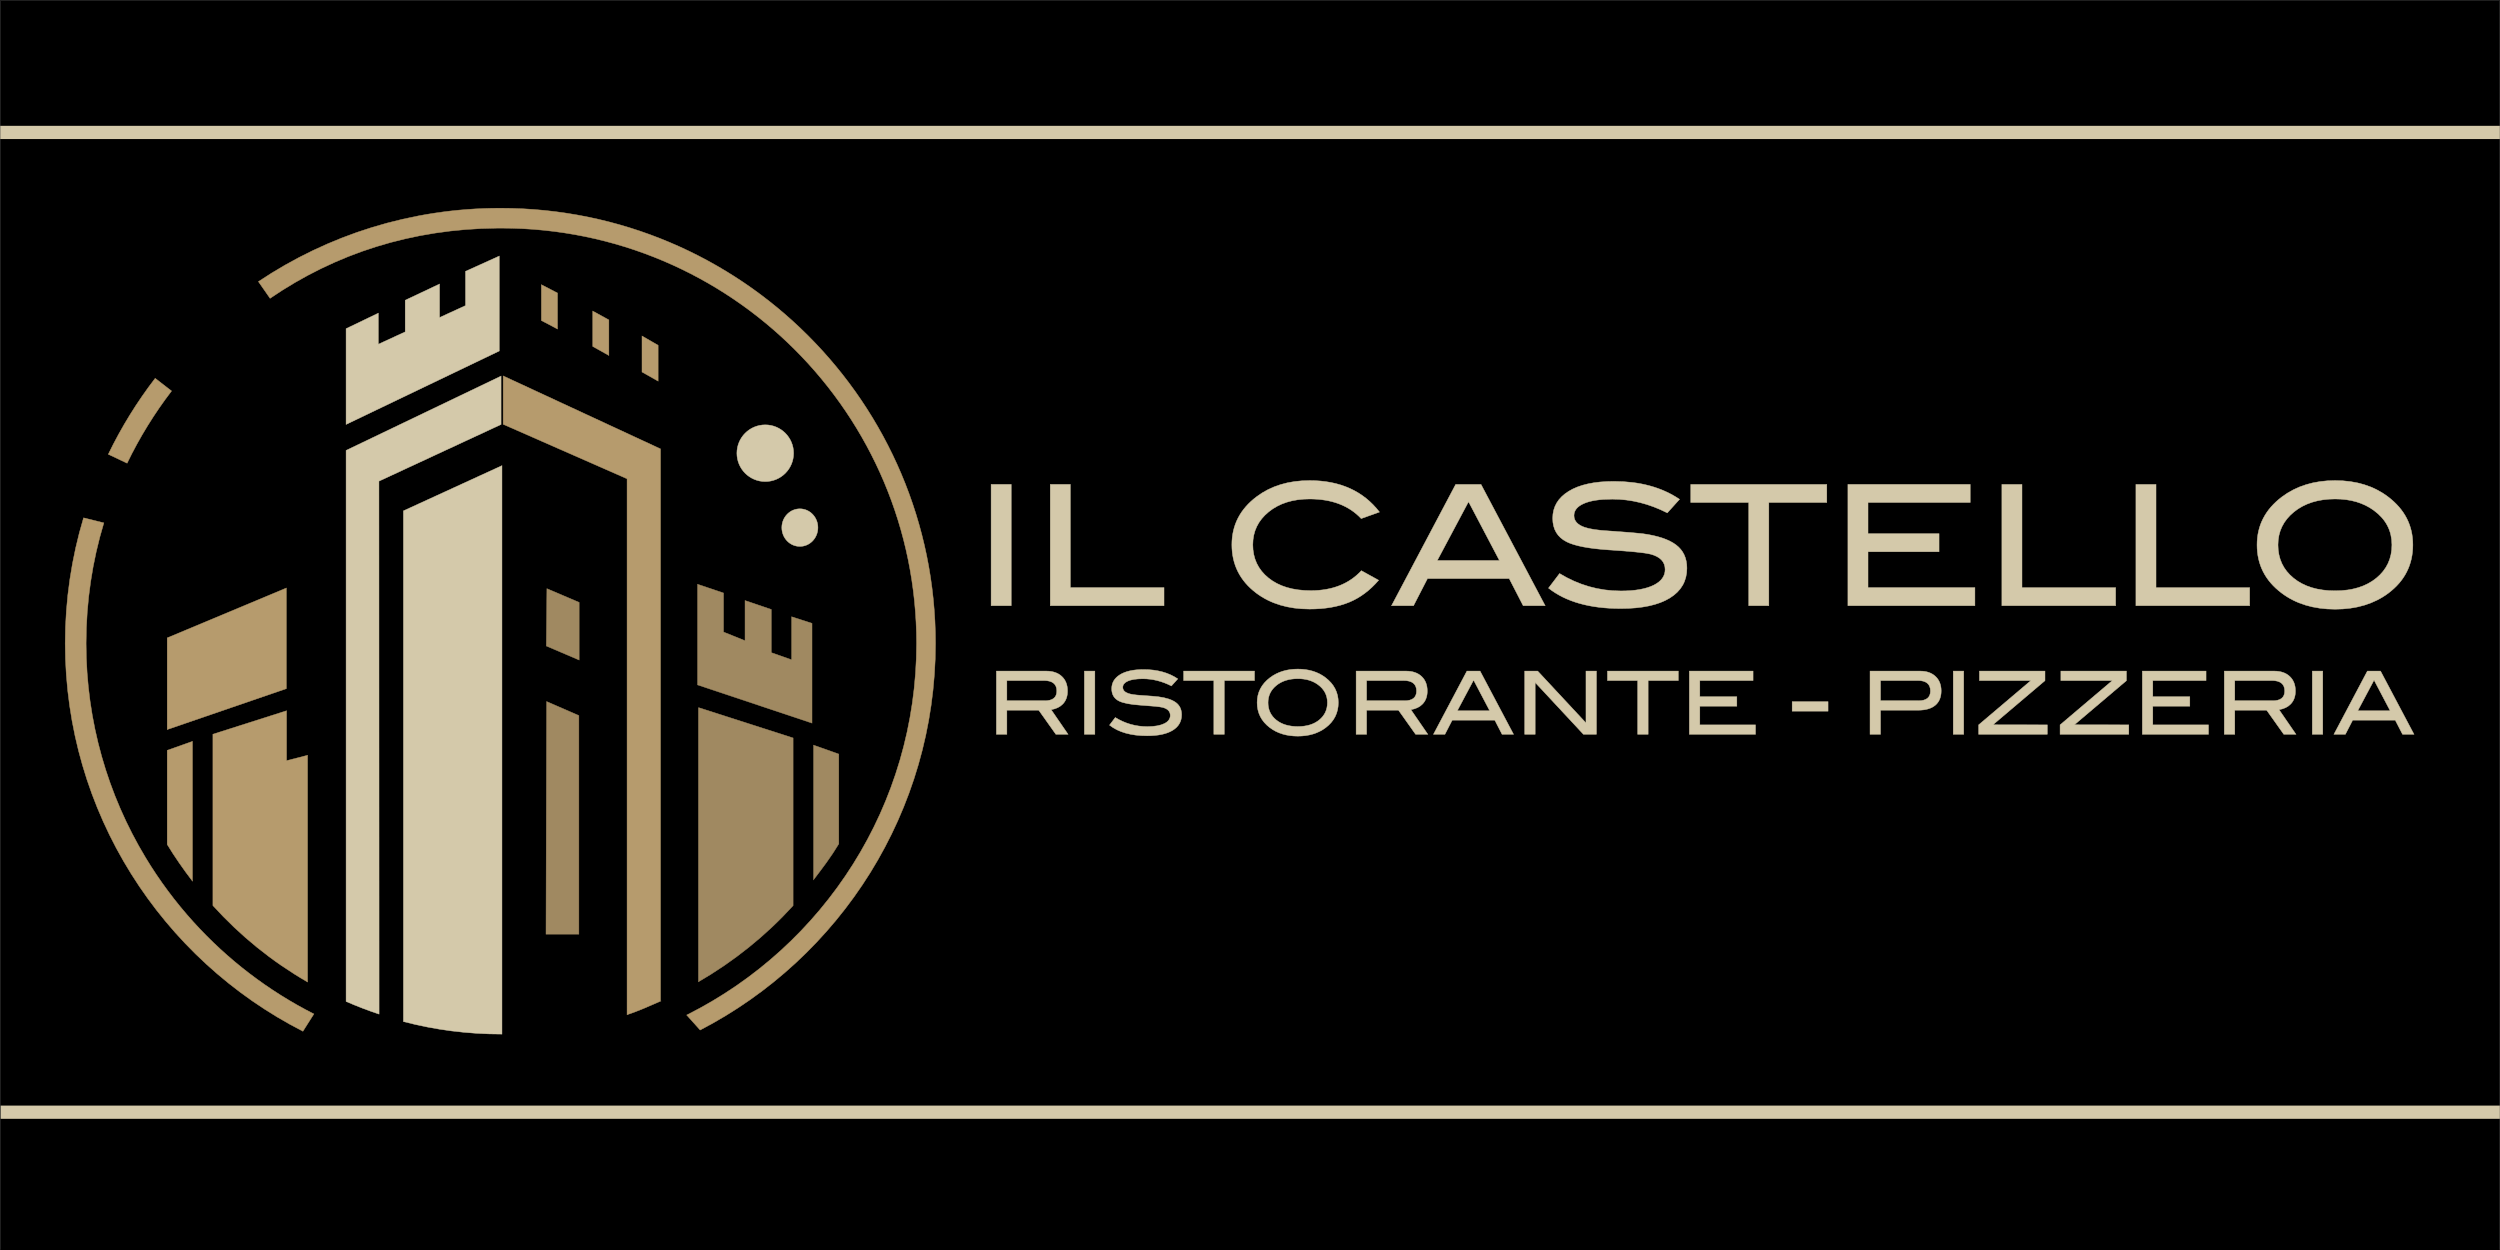
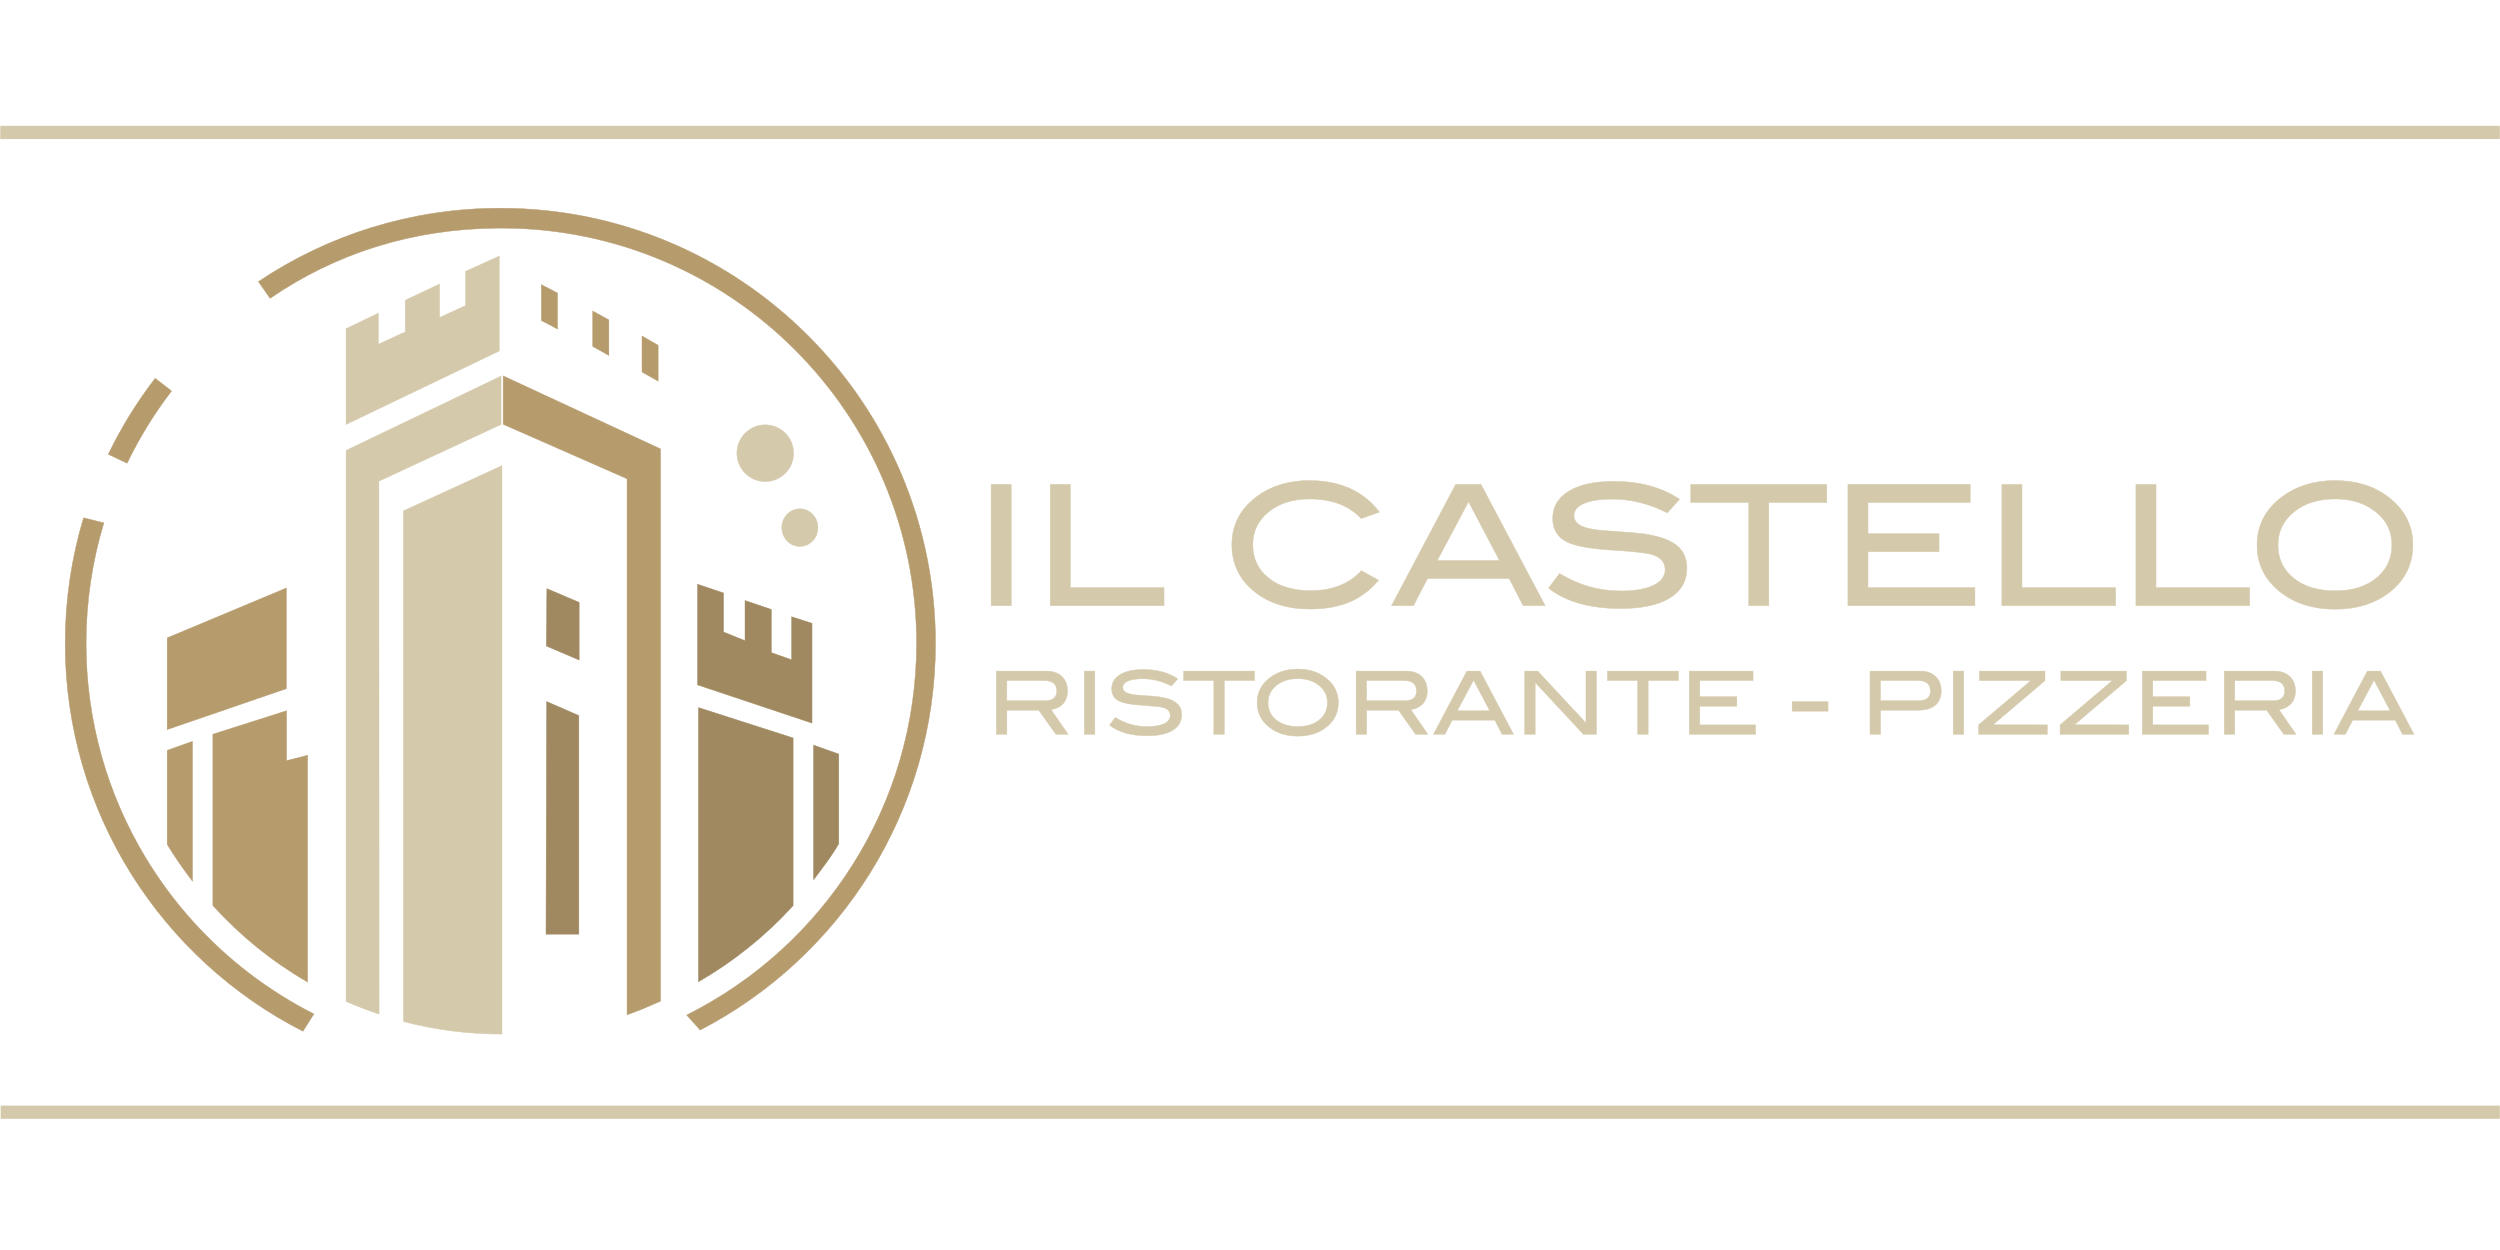
<svg xmlns="http://www.w3.org/2000/svg" version="1.1" id="Livello_1" x="0px" y="0px" viewBox="0 0 5670.29 2835.65" style="enable-background:new 0 0 5670.29 2835.65;" xml:space="preserve">
  <style type="text/css">
	.st0{stroke:#000000;stroke-miterlimit:10;}
	.st1{fill:#D4C9AA;stroke:#D4C9AA;stroke-miterlimit:10;}
	.st2{fill:#B69B6D;stroke:#B69B6D;stroke-miterlimit:10;}
	.st3{fill:#A08961;stroke:#A08961;stroke-miterlimit:10;}
	.st4{fill:none;stroke:#070809;stroke-miterlimit:10;}
	.st5{fill:#D4C9AA;stroke:#D4C9AA;stroke-width:30;stroke-miterlimit:10;}
</style>
-   <rect x="0.5" y="0.5" class="st0" width="5669.29" height="2834.65" />
  <g>
    <path class="st1" d="M2293.56,1373.78h-45.6v-275.12h45.6V1373.78z" />
    <path class="st1" d="M2640.12,1373.78H2382.1v-275.12h45.6v234.08h212.42V1373.78z" />
    <path class="st1" d="M3128.79,1161.36l-41.42,14.82c-27.87-29.64-66.88-44.46-117.04-44.46c-38,0-68.97,9.76-92.91,29.26   c-23.94,19.51-35.91,44.33-35.91,74.48c0,31.16,11.84,56.31,35.53,75.43c23.68,19.13,55.67,28.69,95.95,28.69   c48.64,0,86.89-15.07,114.76-45.22l39.14,21.66c-19.76,23.06-42.12,39.71-67.07,49.97c-24.96,10.26-54.79,15.39-89.49,15.39   c-48.64,0-89.05-12.16-121.22-36.48c-36.74-27.86-55.1-64.34-55.1-109.44c0-44.33,18.62-80.56,55.86-108.68   c32.42-24.57,72.58-36.86,120.46-36.86C3039.24,1089.92,3092.06,1113.73,3128.79,1161.36z" />
    <path class="st1" d="M3504.61,1373.78h-49.88l-31.71-61.56h-185.3l-31.71,61.56h-49.87l145.54-275.12h57.38L3504.61,1373.78z    M3400.89,1271.18l-70.08-133.3l-70.94,133.3H3400.89z" />
    <path class="st1" d="M3781.63,1163.26c-40.79-20.77-82.34-31.16-124.64-31.16c-28.12,0-49.66,3.3-64.6,9.88   c-14.95,6.59-22.42,15.71-22.42,27.36c0,12.16,7.98,21.03,23.94,26.6c11.4,4.06,30.02,6.84,55.86,8.36   c38,2.54,63.08,4.56,75.24,6.08c34.45,4.56,59.91,13.05,76.38,25.46c16.46,12.42,24.7,30.02,24.7,52.82   c0,29.14-12.92,51.68-38.76,67.64c-25.84,15.96-62.96,23.94-111.34,23.94c-70.17,0-124.77-15.45-163.78-46.36l25.08-33.06   c43.06,26.35,89.42,39.52,139.08,39.52c32.17,0,57.12-4.43,74.86-13.3c16.97-8.61,25.46-20.39,25.46-35.34   c0-17.48-11.15-29.13-33.44-34.96c-11.66-3.04-43.07-6.2-94.24-9.5c-45.35-3.04-77.14-9.12-95.38-18.24   c-21.28-10.64-31.92-28.5-31.92-53.58c0-25.84,12.09-46.23,36.29-61.18c24.19-14.94,58.33-22.42,102.41-22.42   c59.28,0,108.93,13.56,148.96,40.66L3781.63,1163.26z" />
    <path class="st1" d="M4143.4,1139.7h-131.48v234.08h-45.6V1139.7h-131.48v-41.04h308.56V1139.7z" />
    <path class="st1" d="M4479.31,1373.78h-288.04v-275.12h277.4v41.04h-231.8v70.68h161.12v41.04h-161.12v81.32h242.44V1373.78z" />
    <path class="st1" d="M4798.51,1373.78h-258.02v-275.12h45.6v234.08h212.42V1373.78z" />
    <path class="st1" d="M5102.51,1373.78h-258.02v-275.12h45.6v234.08h212.42V1373.78z" />
    <path class="st1" d="M5472.64,1235.84c0,45.1-18.5,81.58-55.48,109.44c-32.43,24.32-72.71,36.48-120.84,36.48   c-48.64,0-89.18-12.28-121.6-36.86c-36.99-27.86-55.48-64.22-55.48-109.06c0-44.08,18.75-80.3,56.24-108.68   c32.93-24.82,73.21-37.24,120.84-37.24c47.88,0,88.03,12.42,120.46,37.24C5454.02,1155.53,5472.64,1191.76,5472.64,1235.84z    M5425.14,1235.84c0-32.17-13.68-58.26-41.04-78.28c-23.56-17.22-52.82-25.84-87.78-25.84c-38.26,0-69.42,9.82-93.48,29.45   c-24.07,19.64-36.1,44.53-36.1,74.67c0,31.16,11.78,56.31,35.34,75.43c23.56,19.13,54.97,28.69,94.24,28.69   c39.01,0,70.23-9.62,93.67-28.88C5413.41,1291.83,5425.14,1266.75,5425.14,1235.84z" />
  </g>
  <g>
    <path class="st1" d="M2422.45,1665.46h-27.64l-38.79-54.65h-72.36v54.65h-23.76V1522.1h113.06c15.05,0,26.86,4.06,35.44,12.18   c8.58,8.12,12.87,19.11,12.87,32.97c0,12.15-3.5,21.91-10.49,29.3c-6.47,6.86-15.38,11.22-26.73,13.07L2422.45,1665.46z    M2369.39,1589.42c18.35,0,27.52-7.39,27.52-22.17c0-15.84-9.9-23.77-29.7-23.77h-83.56v45.94H2369.39z" />
    <path class="st1" d="M2483.24,1665.46h-23.76V1522.1h23.76V1665.46z" />
    <path class="st1" d="M2656.88,1555.76c-21.25-10.82-42.9-16.24-64.94-16.24c-14.65,0-25.87,1.72-33.66,5.15   c-7.79,3.43-11.68,8.19-11.68,14.26c0,6.34,4.16,10.96,12.47,13.86c5.94,2.11,15.64,3.56,29.11,4.36   c19.8,1.32,32.87,2.38,39.2,3.17c17.95,2.38,31.22,6.8,39.8,13.27c8.58,6.47,12.87,15.64,12.87,27.52   c0,15.18-6.73,26.93-20.2,35.24c-13.46,8.32-32.8,12.47-58.01,12.47c-36.56,0-65.01-8.05-85.34-24.16l13.07-17.23   c22.44,13.73,46.59,20.59,72.47,20.59c16.76,0,29.77-2.31,39.01-6.93c8.84-4.49,13.27-10.62,13.27-18.41   c0-9.11-5.81-15.18-17.42-18.22c-6.07-1.58-22.44-3.23-49.1-4.95c-23.63-1.58-40.19-4.75-49.7-9.5   c-11.09-5.54-16.63-14.85-16.63-27.92c0-13.46,6.3-24.09,18.91-31.88c12.6-7.79,30.39-11.68,53.36-11.68   c30.89,0,56.76,7.06,77.62,21.19L2656.88,1555.76z" />
    <path class="st1" d="M2845.38,1543.49h-68.51v121.97h-23.76v-121.97h-68.51v-21.38h160.78V1543.49z" />
    <path class="st1" d="M3035.46,1593.58c0,23.5-9.64,42.5-28.91,57.02c-16.9,12.67-37.89,19.01-62.96,19.01   c-25.34,0-46.46-6.4-63.36-19.21c-19.27-14.52-28.91-33.46-28.91-56.83c0-22.97,9.77-41.84,29.3-56.63   c17.16-12.93,38.15-19.4,62.96-19.4c24.95,0,45.87,6.47,62.77,19.4C3025.76,1551.74,3035.46,1570.61,3035.46,1593.58z    M3010.71,1593.58c0-16.76-7.13-30.36-21.38-40.79c-12.28-8.97-27.52-13.46-45.74-13.46c-19.93,0-36.17,5.12-48.71,15.35   c-12.54,10.23-18.81,23.2-18.81,38.91c0,16.24,6.14,29.34,18.41,39.3c12.28,9.97,28.64,14.95,49.1,14.95   c20.33,0,36.6-5.01,48.81-15.05C3004.6,1622.76,3010.71,1609.69,3010.71,1593.58z" />
    <path class="st1" d="M3238.41,1665.46h-27.64l-38.79-54.65h-72.36v54.65h-23.76V1522.1h113.06c15.05,0,26.86,4.06,35.44,12.18   c8.58,8.12,12.87,19.11,12.87,32.97c0,12.15-3.5,21.91-10.49,29.3c-6.47,6.86-15.38,11.22-26.73,13.07L3238.41,1665.46z    M3185.35,1589.42c18.35,0,27.52-7.39,27.52-22.17c0-15.84-9.9-23.77-29.7-23.77h-83.56v45.94H3185.35z" />
    <path class="st1" d="M3432.85,1665.46h-25.99l-16.52-32.08h-96.55l-16.52,32.08h-25.98l75.83-143.35h29.9L3432.85,1665.46z    M3378.8,1612l-36.52-69.45l-36.96,69.45H3378.8z" />
    <path class="st1" d="M3620.94,1665.46h-29.56l-109.44-117.55v117.55h-23.76V1522.1h29.5l109.49,117.62V1522.1h23.76V1665.46z" />
-     <path class="st1" d="M3806.67,1543.49h-68.51v121.97h-23.76v-121.97h-68.51v-21.38h160.78V1543.49z" />
+     <path class="st1" d="M3806.67,1543.49h-68.51v121.97h-23.76v-121.97h-68.51v-21.38h160.78z" />
    <path class="st1" d="M3981.7,1665.46h-150.08V1522.1h144.54v21.38h-120.78v36.83h83.95v21.38h-83.95v42.37h126.32V1665.46z" />
    <path class="st1" d="M4146.23,1612.99h-81.38v-21.58h81.38V1612.99z" />
    <path class="st1" d="M4355.12,1522.1c14.65,0,26.27,4.06,34.85,12.18c8.58,8.12,12.87,18.98,12.87,32.57   c0,14.26-4.46,25.15-13.37,32.67c-8.91,7.52-21.88,11.29-38.91,11.29h-85.34v54.65h-23.76V1522.1H4355.12z M4350.96,1589.42   c18.35,0,27.52-7.39,27.52-22.17c0-15.84-9.7-23.77-29.11-23.77h-84.15v45.94H4350.96z" />
    <path class="st1" d="M4453.92,1665.46h-23.76V1522.1h23.76V1665.46z" />
    <path class="st1" d="M4643.6,1665.46h-155.83v-21.38l118.41-100.39h-116.63v-21.58h148.7v21.65l-118.1,100.12l123.44,0.2V1665.46z" />
    <path class="st1" d="M4828.33,1665.46h-155.83v-21.38l118.41-100.39h-116.63v-21.58h148.7v21.65l-118.1,100.12l123.44,0.2V1665.46z   " />
    <path class="st1" d="M5009.11,1665.46h-150.08V1522.1h144.54v21.38h-120.78v36.83h83.95v21.38h-83.95v42.37h126.32V1665.46z" />
    <path class="st1" d="M5207.5,1665.46h-27.64l-38.79-54.65h-72.36v54.65h-23.76V1522.1H5158c15.05,0,26.86,4.06,35.44,12.18   c8.58,8.12,12.87,19.11,12.87,32.97c0,12.15-3.5,21.91-10.49,29.3c-6.47,6.86-15.38,11.22-26.73,13.07L5207.5,1665.46z    M5154.44,1589.42c18.35,0,27.52-7.39,27.52-22.17c0-15.84-9.9-23.77-29.7-23.77h-83.56v45.94H5154.44z" />
    <path class="st1" d="M5268.29,1665.46h-23.76V1522.1h23.76V1665.46z" />
    <path class="st1" d="M5475.2,1665.46h-25.99l-16.52-32.08h-96.55l-16.52,32.08h-25.98l75.83-143.35h29.9L5475.2,1665.46z    M5421.15,1612l-36.52-69.45l-36.96,69.45H5421.15z" />
  </g>
  <path class="st1" d="M1138.5,2345.47c-77.88,0-151.49-9.58-223.48-28.39l-0.02-0.08V1158.67l223.5-102.56V2345.47z" />
  <polygon class="st2" points="649.51,1333.67 379.27,1446.78 379.27,1654.68 649.51,1561.91 " />
  <polygon class="st3" points="1841.72,1413.78 1841.72,1640.08 1582.14,1553.39 1582.14,1325.14 1641.06,1345.03 1641.06,1433.51   1689.83,1453.15 1689.83,1362.08 1749.43,1382.34 1749.43,1480.24 1795.48,1496.49 1795.48,1398.86 " />
  <path class="st4" d="M1063.45,570.34" />
  <polygon class="st1" points="1132.41,580.75 1132.41,796.03 784.96,962.64 784.96,745.44 858.11,710.26 858.11,780.79   919.06,752.68 919.06,680.95 996.95,644.17 996.95,720.18 1055.88,693.09 1055.88,615.39 " />
  <polygon class="st2" points="1227.9,645.68 1227.9,726.95 1264.48,746.26 1264.48,664.64 " />
  <polygon class="st2" points="1344.4,705.52 1344.4,785.77 1380.97,806.2 1380.97,725.6 " />
  <polygon class="st2" points="1456.15,762.07 1456.15,843.78 1492.72,864.44 1492.72,783.17 " />
  <polygon class="st3" points="1238.42,2118.76 1312.92,2118.76 1312.92,1622.99 1239.77,1591.16 " />
  <polygon class="st3" points="1239.1,1465.19 1313.6,1497.02 1313.6,1366.3 1240.45,1335.15 " />
  <path class="st1" d="M859.72,2300.15c-25.4-8.45-50.29-18.01-74.61-28.63l-0.14-0.19V1021.57l351.51-168.59V962.7l-277.01,128.62  l0.32,1208.8L859.72,2300.15z" />
  <path class="st2" d="M1498.14,2270.76c-24.82,10.92-49.91,22.14-75.86,30.79V1085.91l-281.02-123.57V852.62l356.87,165.56V2270.76z" />
  <ellipse class="st1" cx="1814.19" cy="1196.69" rx="40.93" ry="42.64" />
  <path class="st2" d="M436.5,1998.45c-20.07-26.16-40.12-54.82-57.23-83.17v-213.45l57.23-20.31V1998.45z" />
  <path class="st2" d="M697.59,2227.33c-80.9-46.63-152.44-104.67-214.7-173.45v-388.62l167.03-53.21v113.21l47.67-12.19V2227.33z" />
  <path class="st3" d="M1798.85,2054.06c-61.82,68.06-134.57,126.49-214.7,172.77v-621.45l0.86-0.27l213.84,68.67V2054.06z" />
  <path class="st3" d="M1902.48,1913.97c-17.5,29.36-36.57,54.32-57.23,81.37v-305.3l57.23,20.31V1913.97z" />
  <circle class="st1" cx="1735.67" cy="1027.91" r="64.31" />
  <path class="st2" d="M288.28,1050.59c28.05-58.16,61.9-113,100.81-163.77l-37.13-28.75c-41.05,53.39-76.77,111.09-106.34,172.31  L288.28,1050.59z" />
  <path class="st2" d="M438.61,2091c-40.59-44.84-76.92-93.61-108.35-145.67c-85.69-141.91-134.99-308.26-134.99-486.13  c0-95.02,14.07-186.76,40.25-273.24l-46-11.44c-27.11,90.14-41.67,185.71-41.67,284.68c0,383.89,219.16,716.59,539.19,879.8  l24.86-39.2C608.33,2247.31,515.77,2176.25,438.61,2091" />
  <path class="st2" d="M1559.73,2301.1c307.92-154.88,519.18-473.72,519.18-841.9c0-520.16-421.67-941.82-941.82-941.82  c-3.14,0-6.28,0.01-9.41,0.04c-193.42,1.74-366.26,57.21-515.14,159.19l-26.42-37.94C743.03,533.53,931.77,472.2,1134.83,472.2  c545.1,0,987,441.89,987,987c0,381.74-216.71,712.86-533.82,877.04l-30.53-34.01L1559.73,2301.1z" />
  <line class="st5" x1="0.61" y1="300.39" x2="5669.94" y2="300.39" />
  <line class="st5" x1="1.5" y1="2522.61" x2="5669.94" y2="2522.61" />
</svg>